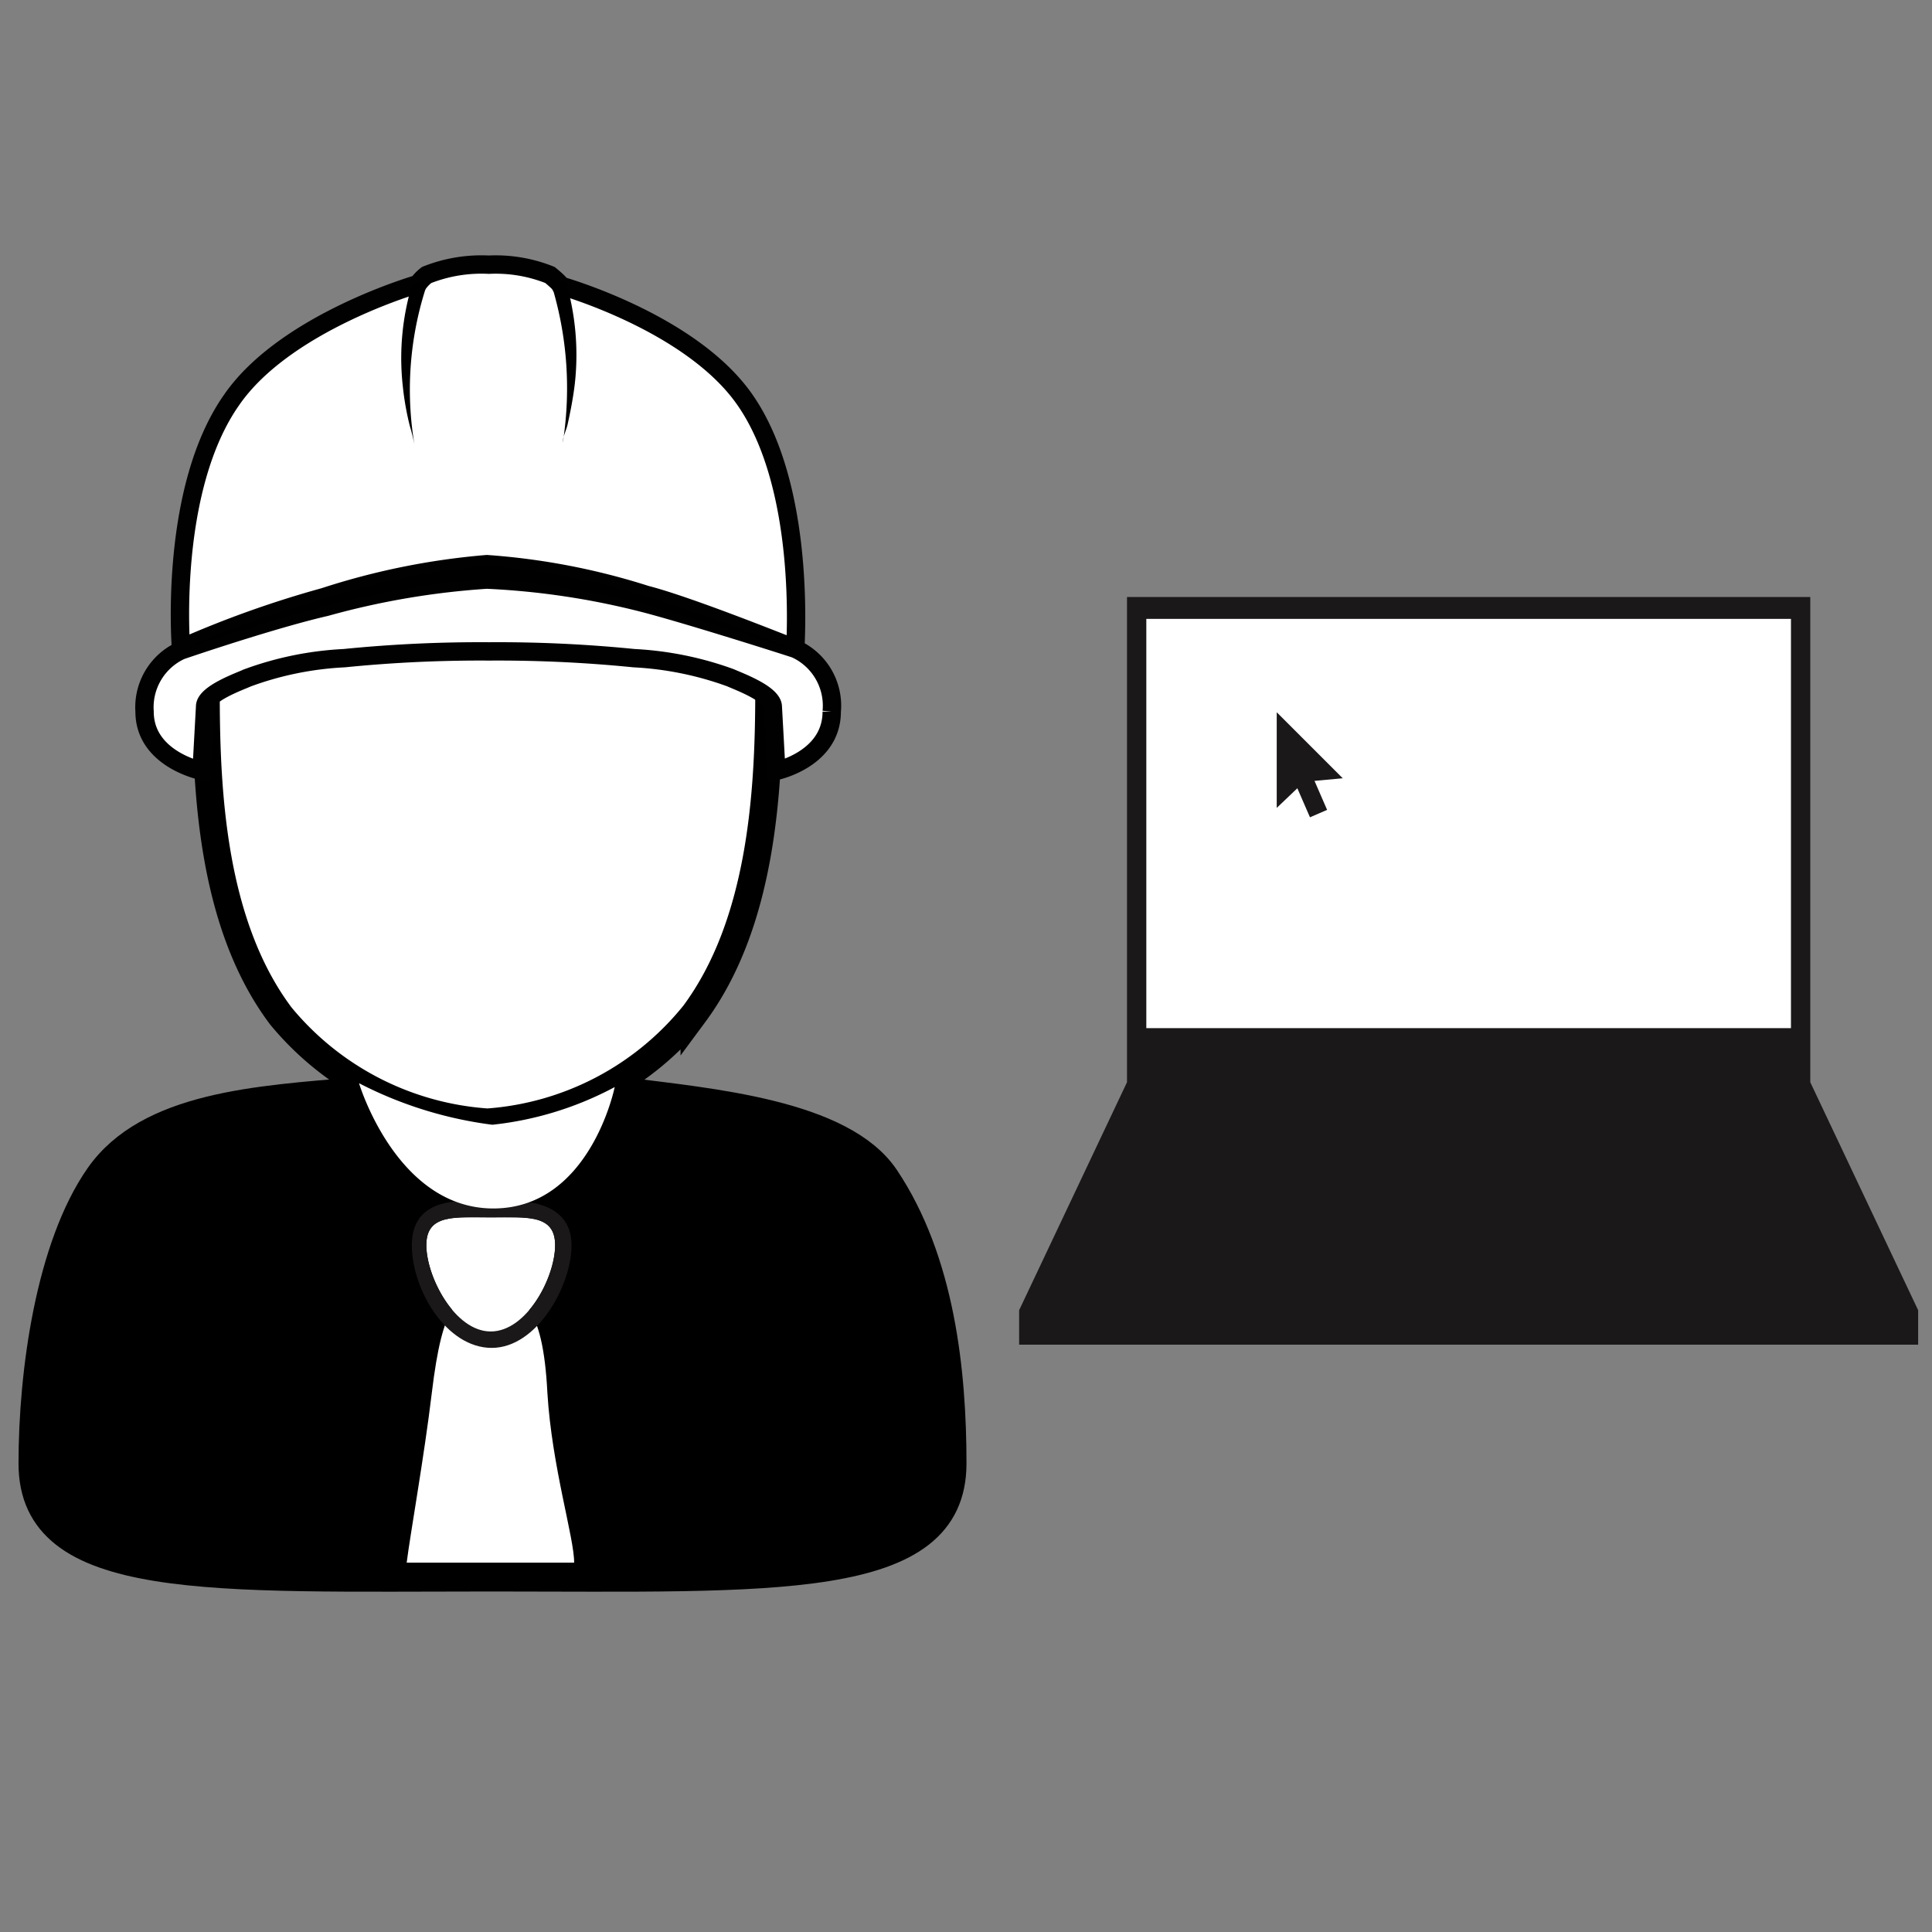
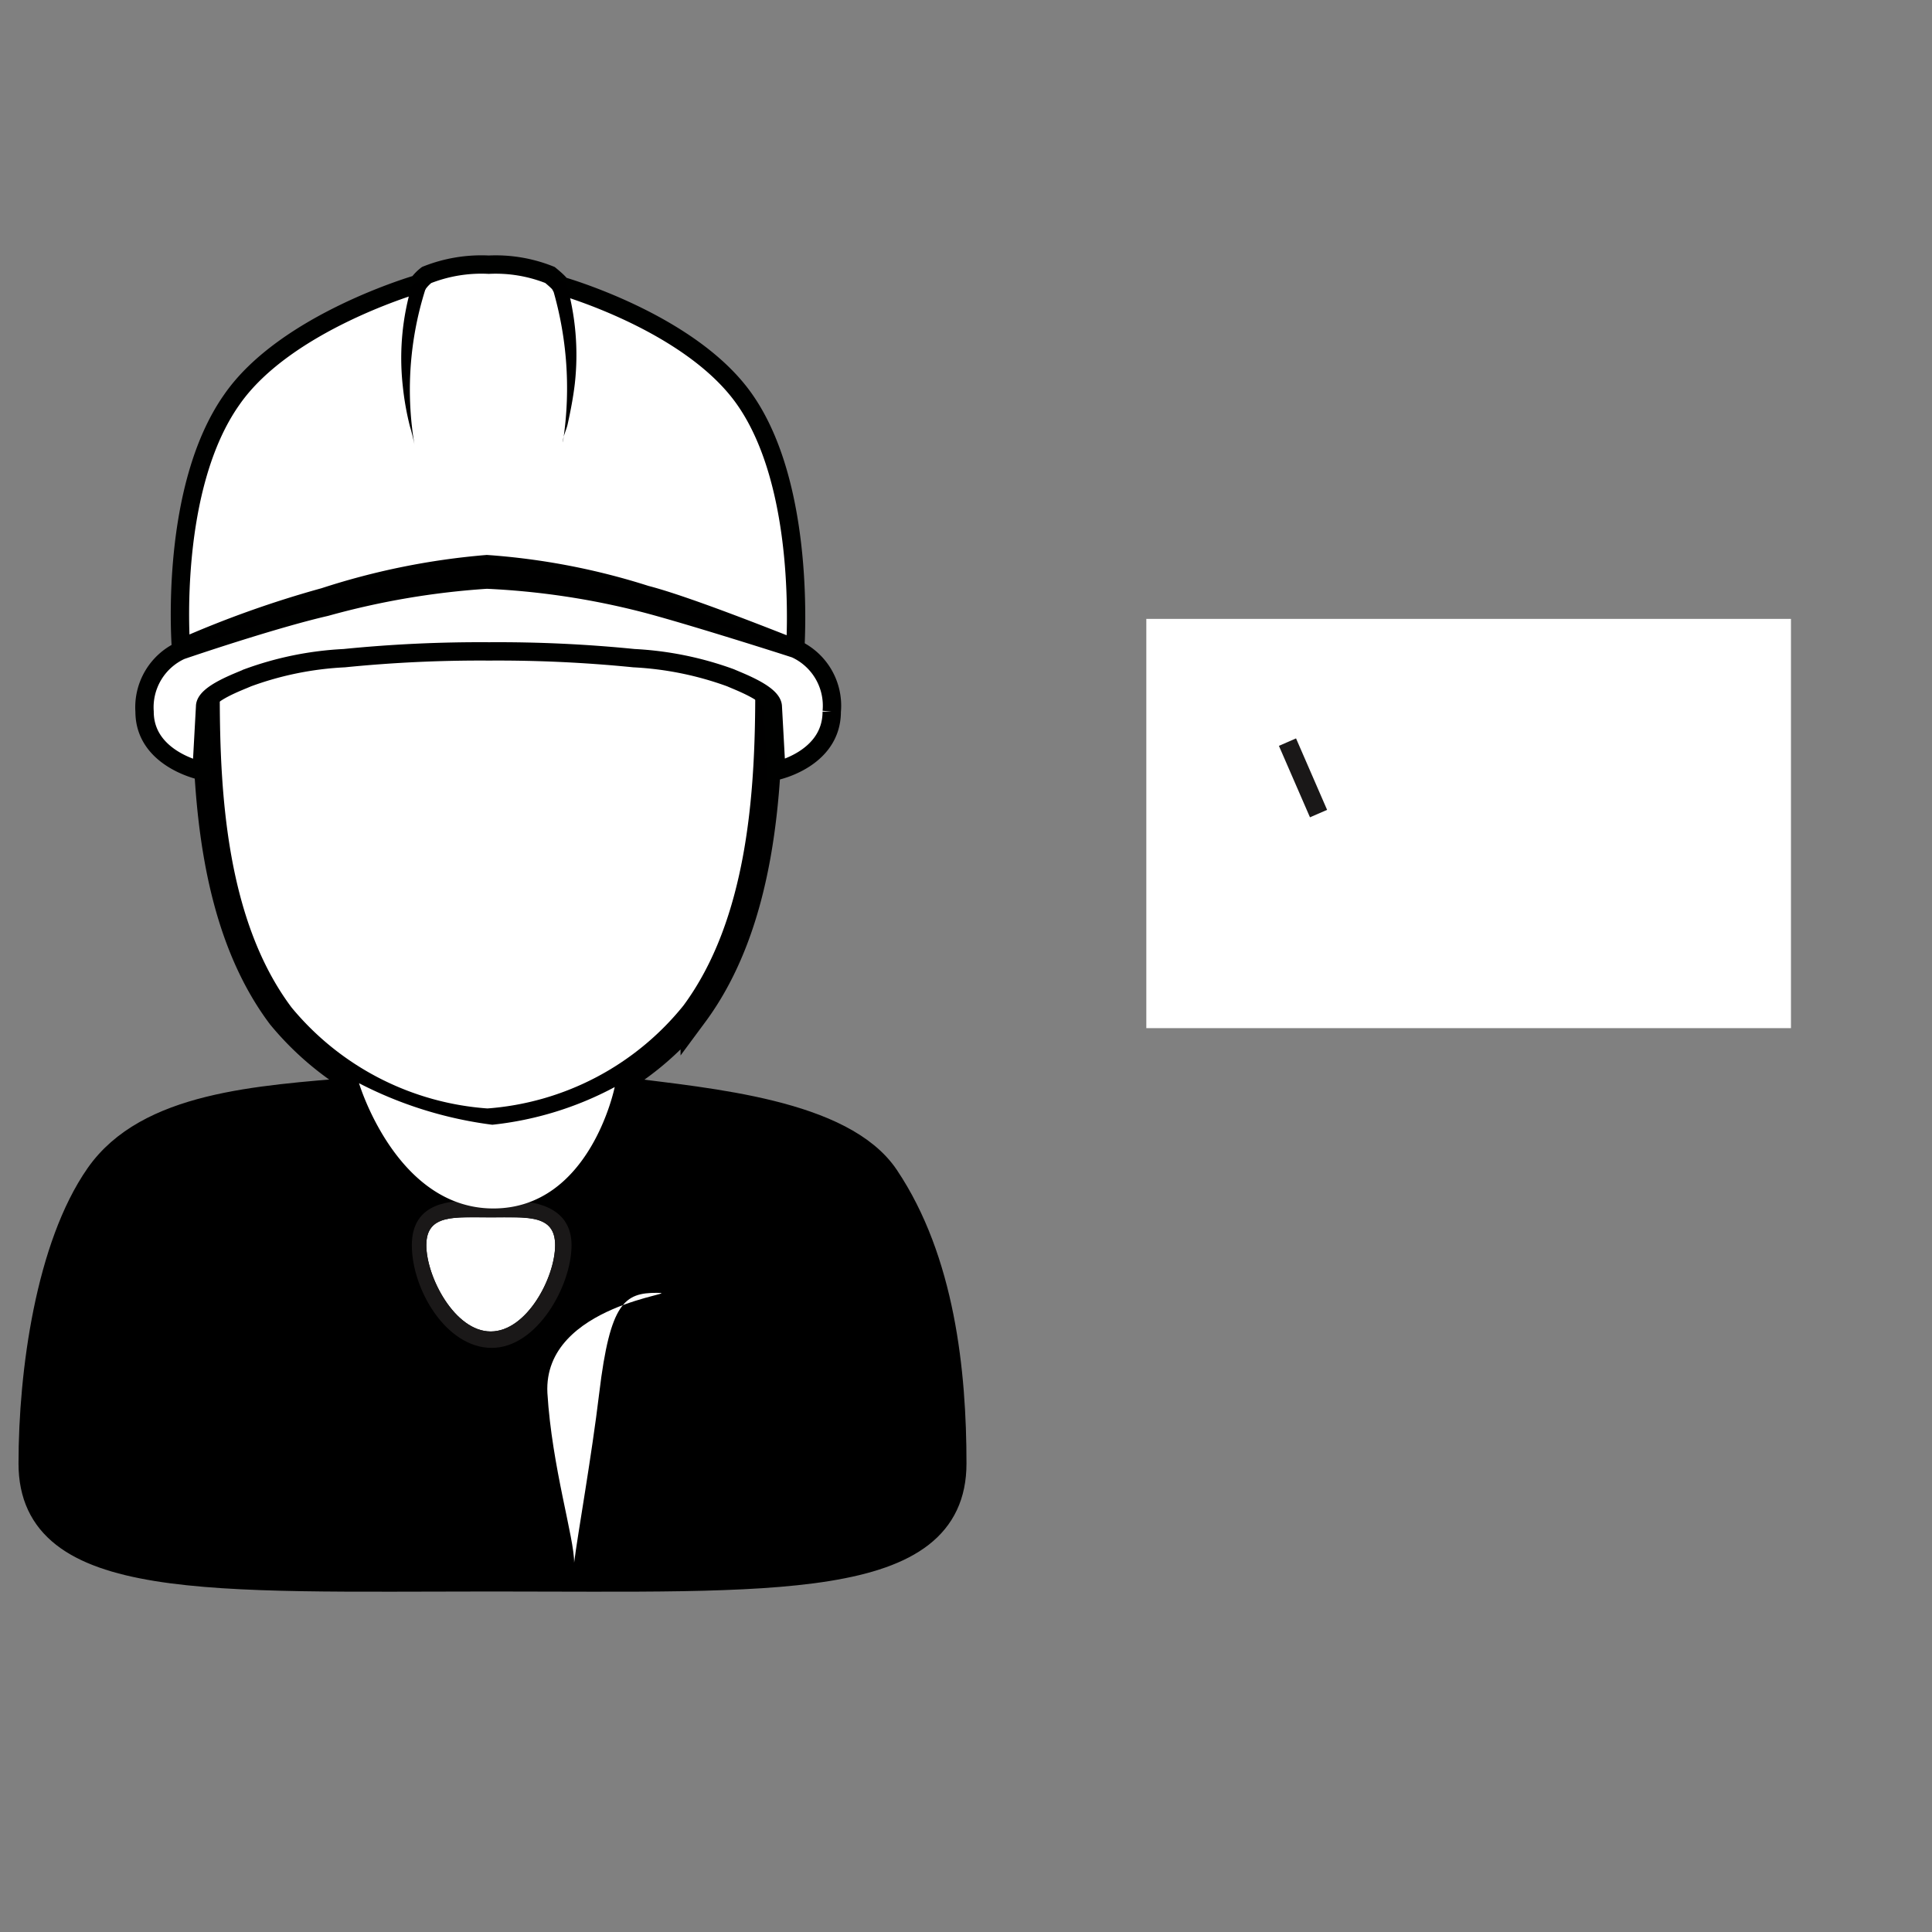
<svg xmlns="http://www.w3.org/2000/svg" viewBox="0 0 60 60">
  <rect x="0" y="0" width="60" height="60" fill="#808080" stroke="none" />
  <defs>
    <style>.cls-1,.cls-4{stroke:#000;stroke-width:0.85px;}.cls-1,.cls-4,.cls-5{stroke-miterlimit:10;}.cls-2,.cls-4,.cls-5{fill:#fff;}.cls-3{fill:#1a1818;}.cls-5{stroke:#000100;stroke-width:0.57px;}</style>
  </defs>
  <g id="Main_Design" data-name="Main Design">
    <path class="cls-1" d="M27.5,36.57c-1.34-2-5.45-2.35-8.13-2.69-.9,1.72-2.13,3.4-4.21,3.4s-3.21-1.63-4.09-3.4c-3.05.26-6.47.45-8,2.64S1,42.6,1,45.45C1,49.33,6.56,49,15.27,49s14.32.33,14.32-3.55C29.59,42.61,29.23,39.15,27.5,36.57Z" />
-     <path class="cls-2" d="M17,43.26c.14,2.3.84,4.52.83,5.27h-5.2c.11-.88.54-3.27.78-5.27.34-2.83.8-3.11,1.79-3.11S16.86,40.48,17,43.26Z" />
+     <path class="cls-2" d="M17,43.26c.14,2.3.84,4.52.83,5.27c.11-.88.54-3.27.78-5.27.34-2.83.8-3.11,1.79-3.11S16.86,40.48,17,43.26Z" />
    <path class="cls-2" d="M17.24,38.67c0,1-.88,2.68-2,2.68s-2-1.7-2-2.68.88-.86,2-.86S17.24,37.7,17.24,38.67Z" />
    <path class="cls-3" d="M15.85,37.8c.8,0,1.39.08,1.39.87,0,1-.88,2.68-2,2.68s-2-1.7-2-2.68c0-.79.59-.87,1.39-.87h1.16m0-.51H14.69c-.62,0-1.9,0-1.9,1.38s1.07,3.19,2.48,3.19,2.48-1.93,2.48-3.19-1.28-1.38-1.9-1.38Z" />
    <path class="cls-4" d="M23.88,21.49c0,3.15-.24,7.19-2.32,10a9.07,9.07,0,0,1-6.42,3.36,9.12,9.12,0,0,1-6.42-3.3c-2.11-2.81-2.32-6.88-2.32-10,0-5.38,3.91-7,8.74-7S23.88,16.11,23.88,21.49Z" />
    <path d="M15.14,35.13a9.42,9.42,0,0,1-6.65-3.42C6.39,28.92,6.11,25,6.11,21.49c0-4.85,3-7.31,9-7.31s9,2.46,9,7.31c0,3.24-.27,7.32-2.38,10.16A9.4,9.4,0,0,1,15.14,35.13Zm0-20.39c-5.61,0-8.46,2.27-8.46,6.75,0,3.39.27,7.22,2.26,9.88a8.92,8.92,0,0,0,6.2,3.19,8.74,8.74,0,0,0,6.19-3.25c2-2.71,2.27-6.67,2.27-9.82C23.6,17,20.75,14.74,15.14,14.74Z" />
    <path class="cls-5" d="M15.12,17.52a21.1,21.1,0,0,1,4.94.95c1.25.32,4,1.42,4.64,1.67,0-.18.34-5-1.57-7.73C21.45,10,17.4,8.87,17.41,8.87s0-.06-.33-.33a4.52,4.52,0,0,0-1.9-.32,4.6,4.6,0,0,0-1.93.32,1.28,1.28,0,0,0-.27.28S8.87,10,7.2,12.41c-1.92,2.72-1.6,7.43-1.58,7.72a32.11,32.11,0,0,1,4.45-1.59A22.17,22.17,0,0,1,15.12,17.52Z" />
    <path class="cls-5" d="M24.7,20.15h0c-.61-.2-3.46-1.1-4.7-1.42A24,24,0,0,0,15.12,18a24.58,24.58,0,0,0-5,.85c-1.44.33-3.74,1.09-4.5,1.35h0a1.94,1.94,0,0,0-1.13,1.9c0,1.48,1.77,1.84,1.77,1.84s.11-2,.11-2c0-.4,1.08-.78,1.32-.89a10.14,10.14,0,0,1,3-.61,42.36,42.36,0,0,1,4.5-.21,42.36,42.36,0,0,1,4.5.21,10.27,10.27,0,0,1,3,.61c.24.11,1.29.49,1.31.89,0,0,.11,2,.11,2s1.72-.36,1.72-1.84A1.94,1.94,0,0,0,24.7,20.15Z" />
    <path d="M12.51,12a8.7,8.7,0,0,0,.22,1.24,5.73,5.73,0,0,1,.14.56,10.3,10.3,0,0,1,.44-5.11c-.05.08,0,0,0,0l-.51.14A7.9,7.9,0,0,0,12.51,12Z" />
    <path d="M17.48,13.74c0-.19.11-.38.15-.57.09-.41.17-.82.22-1.24a8.06,8.06,0,0,0-.27-3.16l-.52-.14A10.92,10.92,0,0,1,17.48,13.74Z" />
    <path d="M15.12,18a24,24,0,0,1,4.88.78c1.24.32,4.09,1.22,4.7,1.42h0c-.61-.25-3.39-1.35-4.64-1.67a21.1,21.1,0,0,0-4.94-.95,22.17,22.17,0,0,0-5,1,32.11,32.11,0,0,0-4.45,1.59v0c.76-.26,3.06-1,4.5-1.35A24.58,24.58,0,0,1,15.12,18Z" />
    <path class="cls-2" d="M11.15,33.64a12.44,12.44,0,0,0,4.14,1.29,10.37,10.37,0,0,0,3.8-1.17s-.76,3.77-3.77,3.77S11.15,33.64,11.15,33.64Z" />
-     <polygon class="cls-3" points="56.22 33.61 56.22 18.54 44.67 18.54 44.48 18.54 35 18.54 35 33.61 31.65 40.69 31.65 41.76 44.48 41.76 44.67 41.76 59.57 41.76 59.57 40.69 56.22 33.61" />
    <rect class="cls-2" x="35.6" y="19.22" width="20.02" height="12.71" />
-     <polygon class="cls-3" points="39.65 25.09 39.65 22.12 41.7 24.17 40.5 24.28 39.65 25.09" />
    <rect class="cls-3" x="40.18" y="22.95" width="0.58" height="2.42" transform="translate(-6.28 18.13) rotate(-23.49)" />
  </g>
</svg>